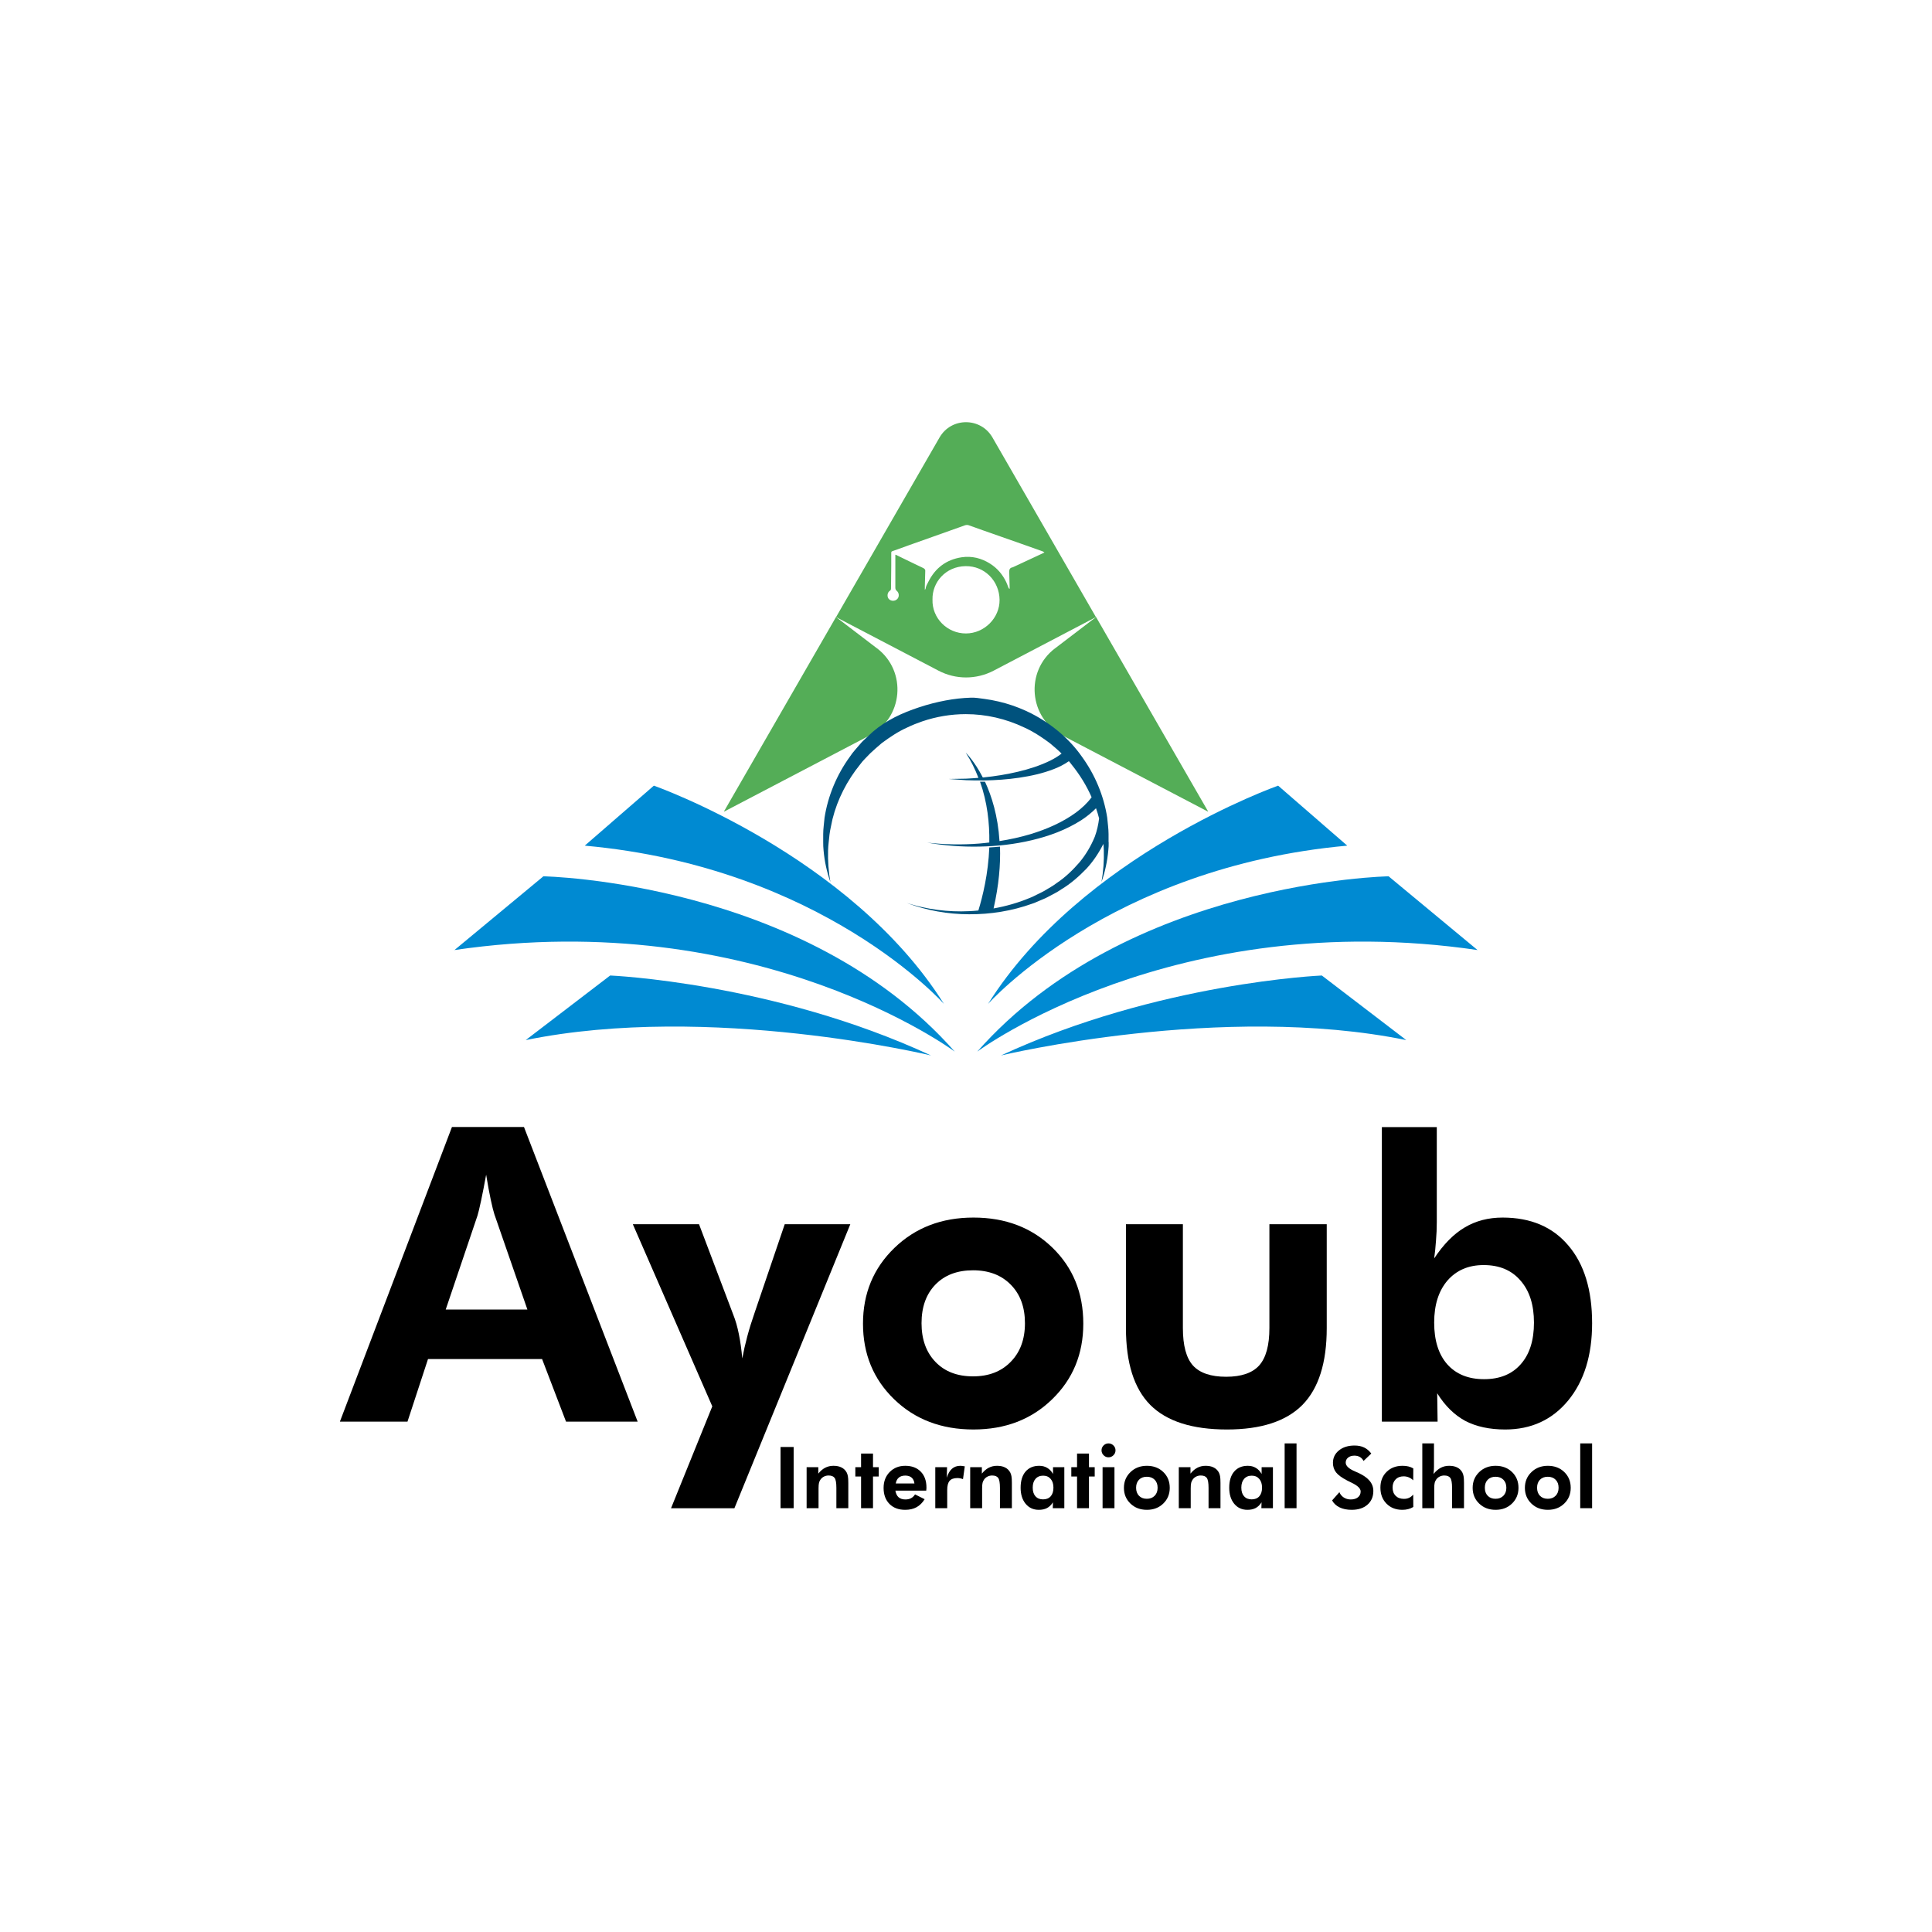
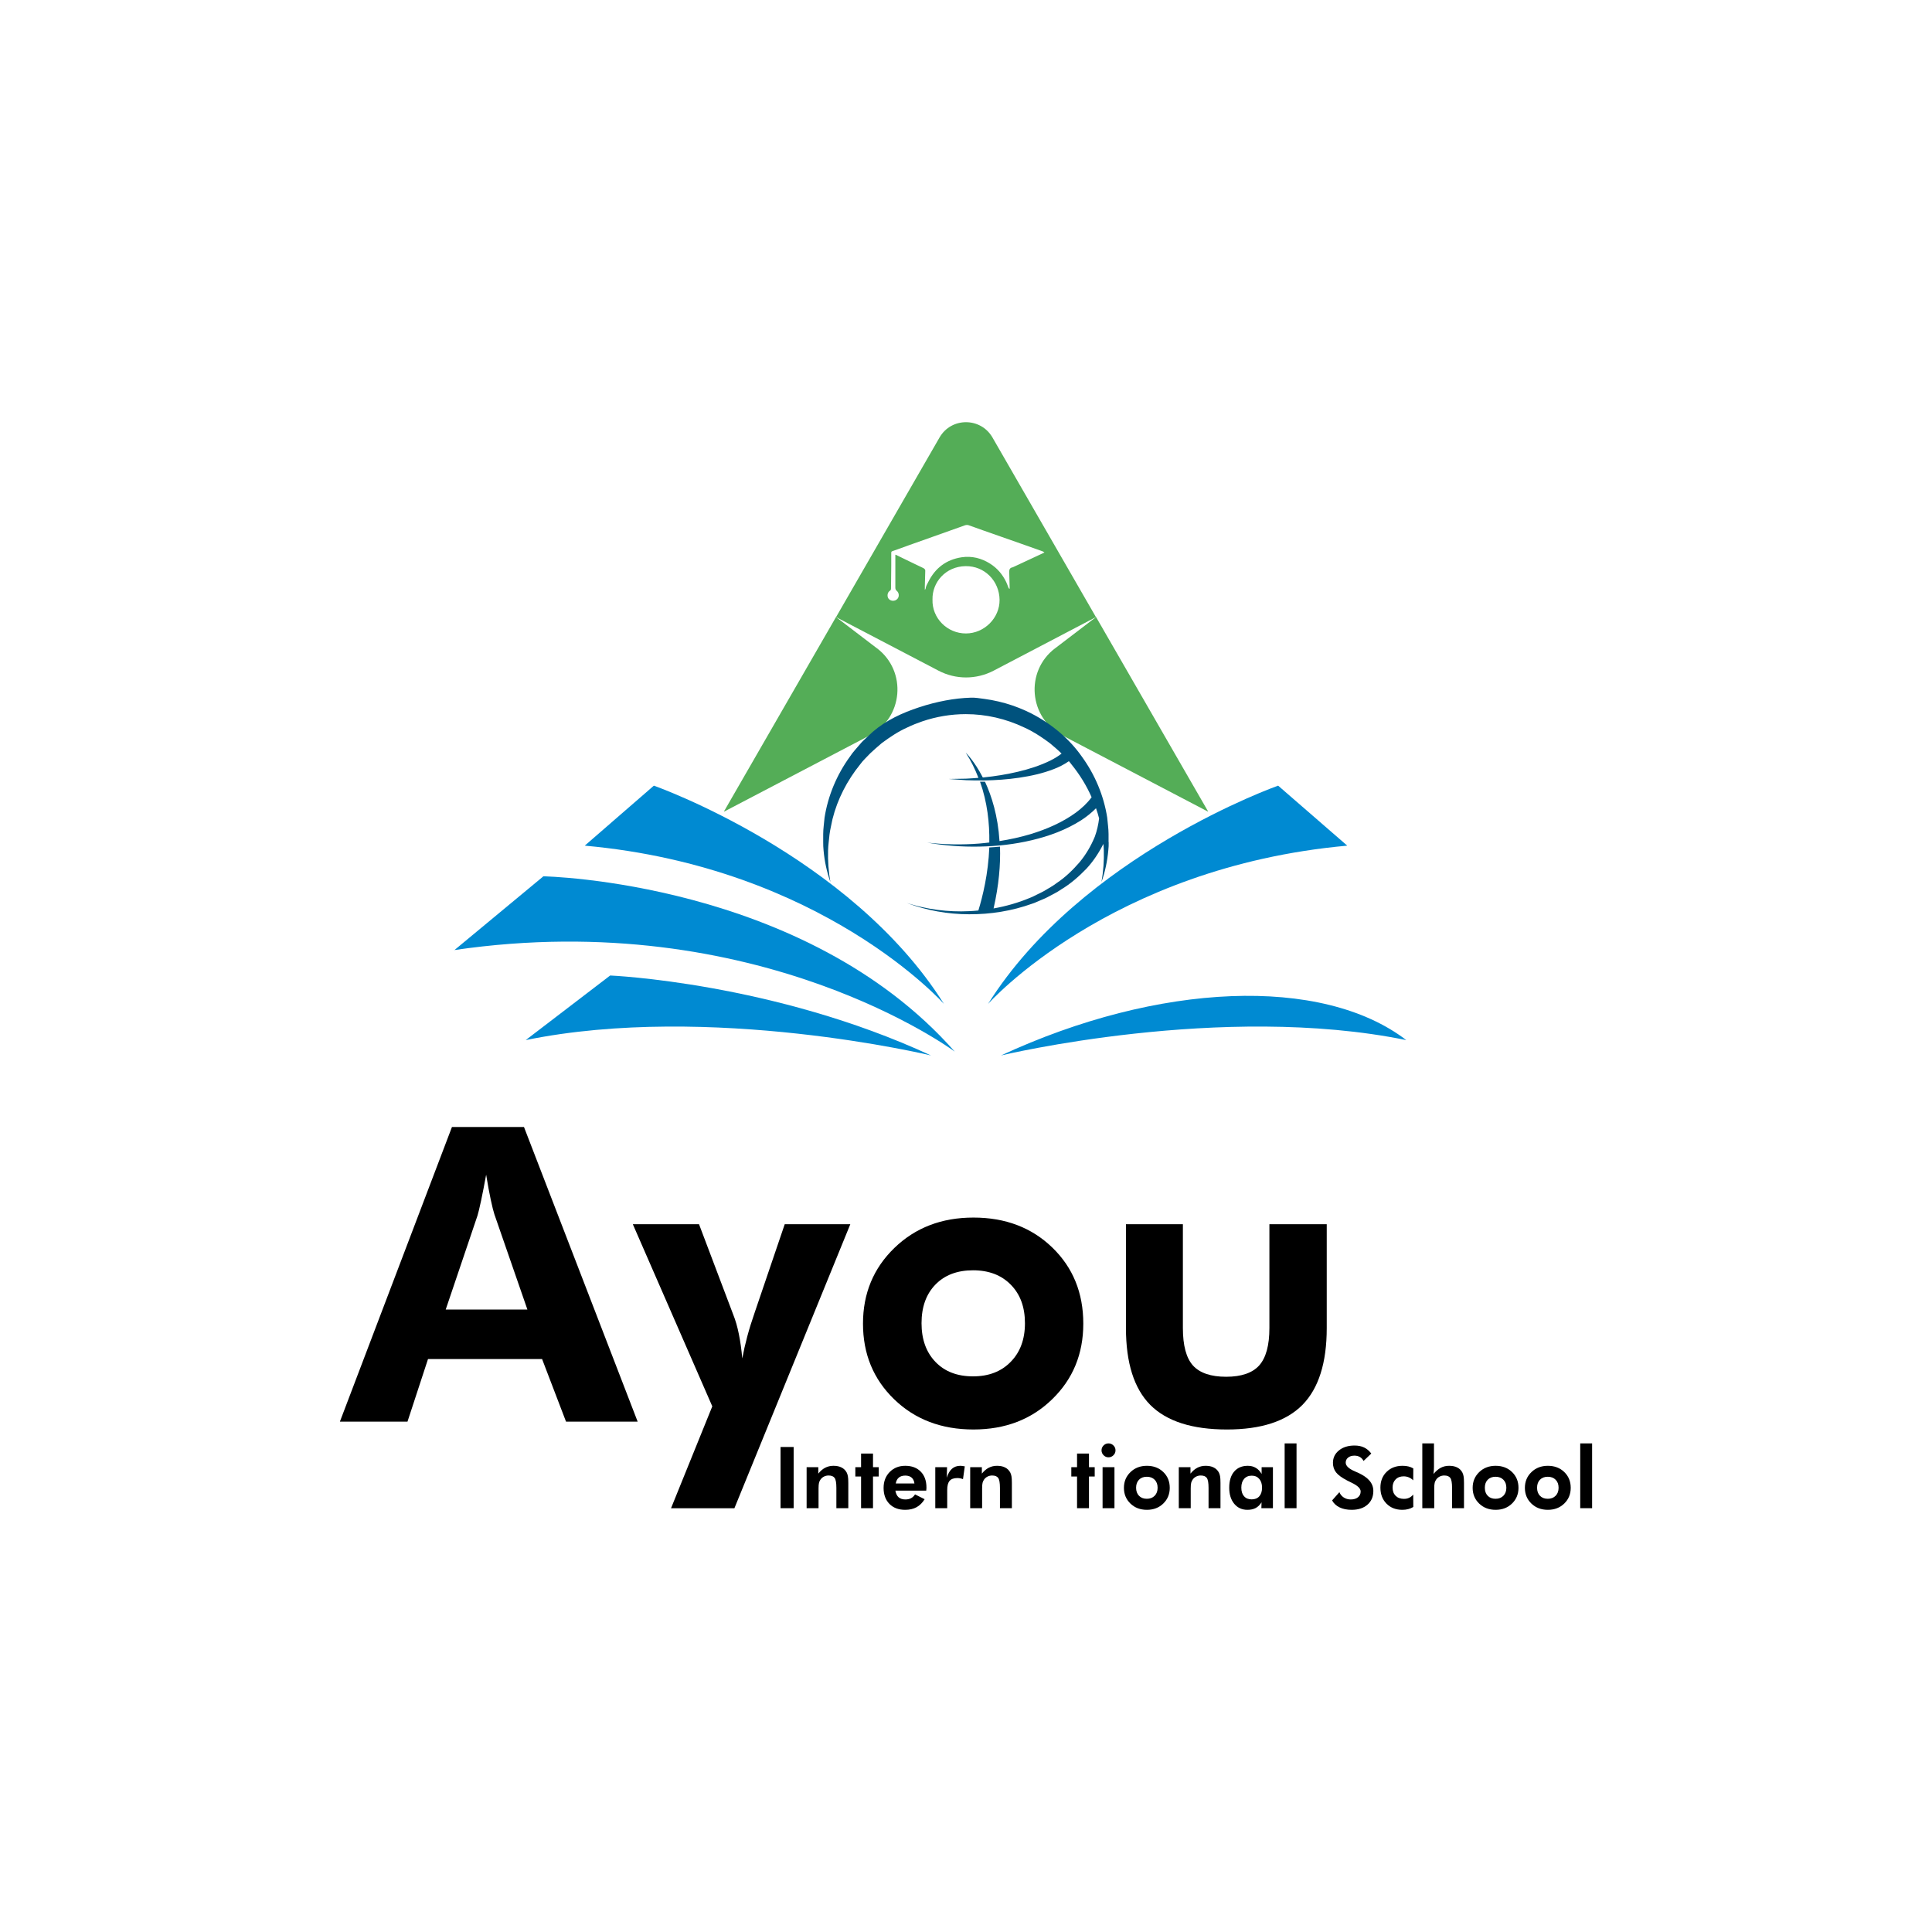
<svg xmlns="http://www.w3.org/2000/svg" width="1080" height="1080" viewBox="0 0 1080 1080" fill="none">
  <g clip-path="url(#clip0_67_2)">
    <path d="M554.791 244.55C548.191 233.162 531.776 233.162 525.21 244.55L467.36 344.966L524.623 374.907C534.264 379.961 545.772 379.961 555.448 374.907L612.641 344.966L554.791 244.55ZM539.966 354.104C529.564 354.139 520.925 345.589 521.27 335.101C521.063 325.547 528.562 316.651 539.759 316.478C550.541 316.34 558.627 324.89 558.766 335.274C558.904 345.45 550.195 354.104 539.966 354.104ZM565.919 317.171C564.571 317.413 564.157 318.347 564.157 319.524C564.226 322.501 564.295 325.478 564.399 328.455V329.078C564.399 329.078 564.26 329.147 564.191 329.147C564.018 328.939 563.811 328.697 563.707 328.455C563.293 327.451 562.982 326.378 562.498 325.409C560.459 321.151 557.487 317.621 553.478 315.094C548.64 312.013 543.249 310.663 537.513 311.528C528.977 312.844 522.791 317.517 518.955 325.236C518.333 326.482 517.538 327.693 517.4 329.147C517.365 329.286 517.227 329.389 516.985 329.736V327.728C517.089 324.855 517.158 321.947 517.227 319.074C517.262 318.14 516.536 317.759 515.845 317.413C514.393 316.686 512.942 316.028 511.491 315.336C507.897 313.605 504.303 311.84 500.709 310.109H500.501V311.355C500.501 317.067 500.536 322.743 500.501 328.42C500.501 329.216 500.674 329.77 501.296 330.289C502.678 331.432 502.782 333.578 501.607 334.824C500.363 336.139 498.255 336.174 496.942 334.928C495.732 333.751 495.905 331.224 497.391 330.289C497.944 329.909 498.082 329.528 498.082 328.939C498.117 324.613 498.186 320.286 498.22 315.994C498.255 313.917 498.255 311.875 498.22 309.832C498.186 308.205 498.186 308.309 499.741 307.79C502.575 306.821 505.374 305.748 508.208 304.744C512.769 303.083 517.365 301.49 521.962 299.863C527.698 297.821 533.435 295.779 539.171 293.737C539.966 293.425 540.761 293.356 541.556 293.633C544.32 294.637 547.085 295.606 549.815 296.575C556.658 298.963 563.5 301.352 570.342 303.775C574.489 305.229 578.636 306.682 582.749 308.171C583.163 308.309 583.509 308.621 583.855 308.863C578.049 311.563 572.312 314.228 566.61 316.894C566.403 316.998 566.161 317.136 565.919 317.171Z" fill="#54AD57" />
    <path d="M490.306 362.446C507.136 375.288 504.924 401.318 486.16 411.114L404.845 453.655H404.672L467.326 344.931L490.272 362.446H490.306Z" fill="#54AD57" />
    <path d="M589.729 362.446C572.899 375.288 575.111 401.318 593.876 411.114L675.19 453.655H675.363L612.71 344.931L589.763 362.446H589.729Z" fill="#54AD57" />
    <path d="M254 531.122L303.763 489.861C303.763 489.861 449.631 492.492 533.711 587.854C533.711 587.854 423.886 506.165 254 531.087L254 531.122Z" fill="#008AD2" />
    <path d="M326.917 472.693L365.518 439.186C365.518 439.186 475.343 477.85 527.698 561.236C527.698 561.236 459.93 484.738 326.917 472.727V472.693Z" fill="#008AD2" />
    <path d="M520.406 590C520.406 590 396.862 560.336 293.88 581.416L341.086 545.313C341.086 545.313 432.456 549.19 520.406 590Z" fill="#008AD2" />
-     <path d="M826 531.122L776.237 489.861C776.237 489.861 630.369 492.492 546.29 587.854C546.29 587.854 656.114 506.165 826 531.087V531.122Z" fill="#008AD2" />
    <path d="M753.083 472.693L714.482 439.186C714.482 439.186 604.658 477.85 552.303 561.236C552.303 561.236 620.07 484.738 753.083 472.727V472.693Z" fill="#008AD2" />
-     <path d="M559.594 590C559.594 590 683.138 560.336 786.12 581.416L738.914 545.313C738.914 545.313 647.544 549.19 559.594 590Z" fill="#008AD2" />
+     <path d="M559.594 590C559.594 590 683.138 560.336 786.12 581.416C738.914 545.313 647.544 549.19 559.594 590Z" fill="#008AD2" />
    <path d="M619.76 470.789C619.76 472.312 619.76 473.835 619.552 475.358C618.999 481.415 617.755 487.369 615.751 493.011C616.753 487.092 617.237 481.173 617.03 475.254C617.03 474.077 616.891 472.935 616.788 471.758C614.265 476.777 611.155 481.45 607.388 485.534C603.103 489.965 598.472 494.049 593.254 497.165C590.766 498.93 588.001 500.176 585.34 501.63C583.992 502.357 582.575 502.841 581.193 503.464C579.776 504.018 578.463 504.745 577.012 505.16C565.677 509.245 553.685 511.149 541.763 511.08C529.84 511.08 517.987 508.933 506.894 504.78C518.16 508.38 530.013 509.937 541.728 509.349C543.456 509.28 545.184 509.141 546.912 508.968C549.296 501.249 552.441 488.476 553.029 473.731C555.033 473.627 557.003 473.454 559.007 473.281C559.353 483.284 558.385 494.811 555.413 507.826C562.394 506.58 569.236 504.641 575.733 501.907C577.115 501.422 578.359 500.695 579.673 500.072C580.951 499.415 582.299 498.861 583.543 498.134C585.997 496.611 588.589 495.295 590.835 493.53C595.638 490.346 599.751 486.296 603.448 482.038C607.077 477.677 609.911 472.796 612.019 467.673C613.228 464.35 613.988 460.923 614.403 457.497C613.919 455.558 613.332 453.689 612.675 451.82C610.153 454.381 607.388 456.562 604.485 458.466C595.88 463.97 586.411 467.396 576.77 469.681C567.128 471.965 557.314 473.073 547.499 473.246C537.685 473.454 527.905 472.692 518.263 471.031C527.94 472.138 537.719 472.312 547.396 471.55C549.262 471.412 551.162 471.169 553.029 470.962C553.201 460.162 551.923 448.428 547.845 436.97C548.571 436.97 549.262 436.97 549.987 436.97C550.195 436.97 550.402 436.97 550.61 436.97C554.342 444.966 557.832 456.008 558.731 470.165C564.502 469.266 570.238 468.019 575.837 466.358C585.029 463.589 593.945 459.712 601.479 454.208C604.831 451.716 607.872 448.878 610.222 445.659C607.319 439.047 603.483 432.886 598.99 427.348C598.541 426.69 598.023 426.102 597.504 425.513C594.843 427.382 592.044 428.767 589.211 429.874C582.817 432.367 576.251 433.786 569.685 434.755C563.119 435.724 556.519 436.174 549.953 436.278C546.67 436.313 543.387 436.278 540.104 436.14L530.29 435.447L540.104 435.274C542.385 435.17 544.666 434.997 546.946 434.824C545.115 430.048 542.799 425.305 539.862 420.736C540 420.875 544.7 425.444 549.4 434.617C549.538 434.617 549.711 434.617 549.849 434.582C556.346 433.924 562.774 432.886 569.063 431.398C575.318 429.909 581.504 427.936 587.137 425.167C589.418 424.025 591.56 422.744 593.427 421.256C593.392 421.186 593.323 421.152 593.288 421.117C591.284 419.109 589.072 417.309 586.93 415.475C583.439 412.879 579.845 410.421 576.044 408.379C574.869 407.756 573.694 407.168 572.519 406.648C562.359 401.802 551.162 399.206 539.897 399.206C531.603 399.206 523.378 400.591 515.533 403.256C512.7 404.225 509.935 405.333 507.274 406.614C502.125 408.898 497.391 412.083 492.864 415.44C490.721 417.309 488.544 419.109 486.505 421.082C484.57 423.159 482.427 425.063 480.768 427.382C473.615 436.244 468.155 446.662 465.356 457.947C464.837 460.785 464.042 463.623 463.697 466.531C463.455 469.439 462.971 472.346 462.902 475.288C462.729 481.173 463.144 487.126 464.181 493.045C462.211 487.403 460.898 481.45 460.379 475.358C460.034 472.312 460.241 469.266 460.172 466.219C460.172 463.173 460.69 460.127 460.932 457.047C462.833 444.897 467.74 433.094 475.101 422.986C476.794 420.356 479.006 418.106 481.01 415.717C481.978 414.471 483.222 413.502 484.328 412.394C485.468 411.321 486.609 410.214 487.784 409.175C495.317 402.633 504.44 398.445 513.84 395.364C518.678 393.772 523.62 392.491 528.631 391.556C533.296 390.691 538.03 390.137 542.765 389.999C542.592 389.999 542.454 389.999 542.281 389.999C544.873 389.86 547.672 390.345 550.264 390.691C552.856 391.037 555.551 391.522 558.178 392.145C563.396 393.356 568.476 395.087 573.349 397.302C574.385 397.752 575.387 398.237 576.39 398.756C582.264 401.768 587.759 405.437 592.735 409.729C597.262 413.64 601.34 418.071 604.762 422.952C612.122 433.059 617.03 444.828 618.93 457.012C619.172 460.093 619.69 463.139 619.69 466.185V470.754L619.76 470.789Z" fill="#00527D" />
  </g>
-   <path d="M801.713 739.355C801.713 749.33 804.15 757.093 809.023 762.643C813.972 768.194 820.832 770.969 829.605 770.969C838.377 770.969 845.2 768.194 850.074 762.643C855.023 757.093 857.497 749.33 857.497 739.355C857.497 729.379 854.985 721.542 849.962 715.841C845.013 710.066 838.152 707.178 829.38 707.178C820.907 707.178 814.159 710.066 809.136 715.841C804.187 721.617 801.713 729.454 801.713 739.355ZM772.471 794.707V630.05H803.175V683.215C803.175 686.665 803.025 690.115 802.725 693.565C802.5 696.941 802.163 700.241 801.713 703.466C806.961 695.515 812.66 689.74 818.808 686.14C824.956 682.465 832.004 680.627 839.952 680.627C855.697 680.627 867.956 685.84 876.729 696.265C885.576 706.616 890 721.092 890 739.692C890 757.618 885.539 772.019 876.616 782.894C867.694 793.695 855.96 799.095 841.414 799.095C832.641 799.095 825.181 797.482 819.033 794.257C812.96 790.957 807.749 785.819 803.4 778.844L803.625 794.707H772.471Z" fill="black" />
  <path d="M661.241 684.34V742.392C661.241 752.143 663.115 759.118 666.864 763.318C670.688 767.518 676.874 769.618 685.421 769.618C693.894 769.618 700.042 767.518 703.866 763.318C707.69 759.043 709.602 752.068 709.602 742.392V684.34H741.655V742.392C741.655 761.818 737.119 776.144 728.046 785.369C718.974 794.52 704.916 799.095 685.871 799.095C666.452 799.095 652.168 794.52 643.021 785.369C633.948 776.219 629.412 761.893 629.412 742.392V684.34H661.241Z" fill="black" />
  <path d="M572.953 739.692C572.953 730.692 570.329 723.529 565.08 718.204C559.832 712.803 552.784 710.103 543.936 710.103C535.089 710.103 528.078 712.766 522.905 718.091C517.731 723.416 515.145 730.617 515.145 739.692C515.145 748.692 517.731 755.893 522.905 761.293C528.078 766.693 535.089 769.393 543.936 769.393C552.709 769.393 559.719 766.693 564.968 761.293C570.291 755.893 572.953 748.692 572.953 739.692ZM605.569 739.917C605.569 756.868 599.758 770.968 588.136 782.219C576.59 793.469 561.931 799.094 544.161 799.094C526.241 799.094 511.471 793.469 499.849 782.219C488.227 770.968 482.417 756.868 482.417 739.917C482.417 723.041 488.265 708.941 499.961 697.615C511.658 686.29 526.391 680.627 544.161 680.627C562.006 680.627 576.702 686.215 588.249 697.39C599.795 708.566 605.569 722.741 605.569 739.917Z" fill="black" />
  <path d="M398.178 786.157L353.753 684.34H390.755L409.875 734.854C411.15 738.005 412.199 741.642 413.024 745.767C413.849 749.818 414.486 754.355 414.936 759.381C415.686 755.33 416.623 751.205 417.748 747.005C418.872 742.805 420.259 738.342 421.909 733.617L438.667 684.34H475.331L410.536 843.116H375.109L398.178 786.157Z" fill="black" />
  <path d="M294.82 732.042L276.375 678.827C275.85 677.252 275.176 674.552 274.351 670.727C273.526 666.902 272.664 662.214 271.764 656.664C270.789 661.989 269.852 666.789 268.952 671.064C268.053 675.264 267.378 678.077 266.928 679.502L249.158 732.042H294.82ZM190 794.707L252.645 630H292.908L356.452 794.707H316.414L303.03 759.718H239.261L227.789 794.707H190Z" fill="black" />
  <path d="M883.355 843.089V806.868H890V843.089H883.355Z" fill="black" />
  <path d="M871.259 831.662C871.259 829.792 870.713 828.305 869.621 827.198C868.529 826.077 867.063 825.516 865.222 825.516C863.381 825.516 861.923 826.069 860.847 827.175C859.771 828.281 859.232 829.777 859.232 831.662C859.232 833.531 859.771 835.027 860.847 836.148C861.923 837.27 863.381 837.831 865.222 837.831C867.047 837.831 868.505 837.27 869.597 836.148C870.705 835.027 871.259 833.531 871.259 831.662ZM878.044 831.709C878.044 835.229 876.835 838.158 874.417 840.495C872.015 842.832 868.966 844 865.269 844C861.541 844 858.468 842.832 856.05 840.495C853.633 838.158 852.424 835.229 852.424 831.709C852.424 828.203 853.64 825.275 856.074 822.922C858.507 820.57 861.572 819.394 865.269 819.394C868.981 819.394 872.038 820.554 874.441 822.875C876.843 825.197 878.044 828.141 878.044 831.709Z" fill="black" />
  <path d="M842.059 831.662C842.059 829.792 841.513 828.305 840.421 827.198C839.329 826.077 837.863 825.516 836.022 825.516C834.182 825.516 832.723 826.069 831.647 827.175C830.571 828.281 830.033 829.777 830.033 831.662C830.033 833.531 830.571 835.027 831.647 836.148C832.723 837.27 834.182 837.831 836.022 837.831C837.847 837.831 839.306 837.27 840.398 836.148C841.505 835.027 842.059 833.531 842.059 831.662ZM848.844 831.709C848.844 835.229 847.635 838.158 845.217 840.495C842.815 842.832 839.766 844 836.069 844C832.341 844 829.268 842.832 826.851 840.495C824.433 838.158 823.224 835.229 823.224 831.709C823.224 828.203 824.441 825.275 826.874 822.922C829.307 820.57 832.372 819.394 836.069 819.394C839.782 819.394 842.839 820.554 845.241 822.875C847.643 825.197 848.844 828.141 848.844 831.709Z" fill="black" />
  <path d="M795.077 843.089V806.868H801.605V819.744C801.605 820.461 801.582 821.177 801.535 821.894C801.488 822.595 801.418 823.28 801.324 823.95C802.697 822.346 804.069 821.185 805.442 820.468C806.83 819.752 808.375 819.393 810.075 819.393C811.853 819.393 813.35 819.697 814.567 820.305C815.799 820.912 816.751 821.824 817.421 823.039C817.765 823.678 818.006 824.402 818.147 825.212C818.303 826.007 818.381 827.261 818.381 828.974V829.699V843.089H811.713V831.755C811.713 828.935 811.385 827.074 810.73 826.17C810.075 825.267 808.952 824.815 807.361 824.815C806.44 824.815 805.59 825.01 804.81 825.399C804.046 825.773 803.407 826.31 802.892 827.011C802.486 827.557 802.19 828.18 802.003 828.881C801.831 829.582 801.745 830.649 801.745 832.082V832.994V843.089H795.077Z" fill="black" />
  <path d="M790.047 842.411C789.142 842.956 788.191 843.354 787.192 843.603C786.194 843.868 785.102 844 783.917 844C780.298 844 777.35 842.855 775.073 840.565C772.795 838.259 771.657 835.268 771.657 831.592C771.657 827.993 772.803 825.064 775.096 822.805C777.389 820.531 780.36 819.394 784.01 819.394C785.227 819.394 786.319 819.51 787.286 819.744C788.253 819.978 789.173 820.344 790.047 820.842L790 827.526C789.298 826.809 788.487 826.256 787.567 825.867C786.647 825.477 785.672 825.282 784.642 825.282C782.77 825.282 781.273 825.859 780.15 827.012C779.027 828.149 778.465 829.66 778.465 831.545C778.465 833.477 779.035 835.019 780.173 836.172C781.328 837.309 782.88 837.878 784.829 837.878C785.906 837.878 786.857 837.683 787.684 837.294C788.526 836.904 789.298 836.296 790 835.471L790.047 842.411Z" fill="black" />
  <path d="M744.657 838.742L748.728 834.139C749.243 835.401 750.069 836.398 751.208 837.13C752.347 837.847 753.626 838.205 755.045 838.205C756.761 838.205 758.118 837.8 759.116 836.99C760.114 836.18 760.614 835.089 760.614 833.718C760.614 832.098 758.952 830.486 755.63 828.881C754.554 828.367 753.704 827.946 753.08 827.619C750.085 826.061 748.01 824.542 746.856 823.062C745.702 821.567 745.125 819.791 745.125 817.734C745.125 814.915 746.24 812.601 748.47 810.794C750.717 808.971 753.626 808.06 757.198 808.06C759.272 808.06 761.058 808.426 762.556 809.158C764.069 809.875 765.402 811.004 766.556 812.547L762.228 816.683C761.713 815.686 761.027 814.946 760.169 814.463C759.327 813.964 758.305 813.715 757.104 813.715C755.653 813.715 754.484 814.081 753.594 814.813C752.705 815.53 752.261 816.465 752.261 817.618C752.261 819.425 754.023 821.076 757.549 822.572C758.25 822.868 758.789 823.101 759.163 823.273C762.064 824.597 764.209 826.092 765.597 827.759C767.001 829.426 767.703 831.327 767.703 833.461C767.703 836.67 766.603 839.233 764.404 841.149C762.22 843.05 759.28 844 755.583 844C752.963 844 750.717 843.548 748.845 842.645C746.973 841.741 745.577 840.44 744.657 838.742Z" fill="black" />
  <path d="M718.125 843.089V806.868H724.769V843.089H718.125Z" fill="black" />
  <path d="M705.49 831.592C705.49 829.535 704.967 827.907 703.922 826.708C702.893 825.508 701.497 824.908 699.734 824.908C697.925 824.908 696.498 825.508 695.452 826.708C694.423 827.892 693.908 829.52 693.908 831.592C693.908 833.664 694.415 835.276 695.429 836.429C696.459 837.582 697.878 838.158 699.687 838.158C701.528 838.158 702.955 837.582 703.969 836.429C704.983 835.276 705.49 833.664 705.49 831.592ZM711.573 843.089H705.115L705.209 839.794C704.304 841.243 703.213 842.31 701.933 842.995C700.67 843.665 699.126 844 697.301 844C694.259 844 691.803 842.871 689.931 840.612C688.075 838.353 687.146 835.37 687.146 831.662C687.146 827.798 688.059 824.792 689.884 822.642C691.725 820.476 694.275 819.394 697.535 819.394C699.235 819.394 700.725 819.775 702.004 820.539C703.298 821.302 704.382 822.439 705.256 823.95V820.165H711.573V843.089Z" fill="black" />
  <path d="M658.953 843.089V820.165H665.481V823.763C666.682 822.268 667.969 821.17 669.341 820.468C670.73 819.752 672.266 819.394 673.951 819.394C675.729 819.394 677.219 819.697 678.42 820.305C679.636 820.897 680.595 821.808 681.297 823.039C681.641 823.678 681.882 824.402 682.023 825.212C682.179 826.007 682.257 827.261 682.257 828.974V829.699V843.089H675.589V831.755C675.589 828.936 675.261 827.074 674.606 826.17C673.951 825.267 672.828 824.815 671.237 824.815C670.316 824.815 669.466 825.01 668.686 825.399C667.922 825.773 667.283 826.311 666.768 827.012C666.362 827.557 666.066 828.18 665.879 828.881C665.707 829.582 665.621 830.649 665.621 832.082V832.994V843.089H658.953Z" fill="black" />
  <path d="M647.114 831.662C647.114 829.792 646.569 828.305 645.477 827.198C644.385 826.077 642.919 825.516 641.078 825.516C639.237 825.516 637.779 826.069 636.703 827.175C635.626 828.281 635.088 829.777 635.088 831.662C635.088 833.531 635.626 835.027 636.703 836.148C637.779 837.27 639.237 837.831 641.078 837.831C642.903 837.831 644.361 837.27 645.453 836.148C646.561 835.027 647.114 833.531 647.114 831.662ZM653.9 831.709C653.9 835.229 652.691 838.158 650.273 840.495C647.871 842.832 644.822 844 641.125 844C637.397 844 634.324 842.832 631.906 840.495C629.489 838.158 628.28 835.229 628.28 831.709C628.28 828.203 629.496 825.275 631.93 822.922C634.363 820.57 637.428 819.394 641.125 819.394C644.837 819.394 647.894 820.554 650.297 822.875C652.699 825.197 653.9 828.141 653.9 831.709Z" fill="black" />
  <path d="M615.762 810.747C615.762 809.688 616.144 808.777 616.909 808.013C617.673 807.25 618.585 806.868 619.646 806.868C620.722 806.868 621.643 807.25 622.407 808.013C623.187 808.761 623.577 809.672 623.577 810.747C623.577 811.822 623.187 812.741 622.407 813.505C621.643 814.268 620.722 814.65 619.646 814.65C618.585 814.65 617.673 814.26 616.909 813.481C616.144 812.702 615.762 811.791 615.762 810.747ZM616.347 843.089V820.165H622.992V843.089H616.347Z" fill="black" />
  <path d="M602.075 843.089V825.376H598.87V820.165H602.075V812.547H608.743V820.165H611.949V825.376H608.743V843.089H602.075Z" fill="black" />
-   <path d="M588.879 831.592C588.879 829.535 588.356 827.907 587.311 826.708C586.281 825.508 584.885 824.908 583.123 824.908C581.313 824.908 579.886 825.508 578.841 826.708C577.812 827.892 577.297 829.52 577.297 831.592C577.297 833.664 577.804 835.276 578.818 836.429C579.847 837.582 581.267 838.158 583.076 838.158C584.917 838.158 586.344 837.582 587.358 836.429C588.372 835.276 588.879 833.664 588.879 831.592ZM594.962 843.089H588.504L588.598 839.794C587.693 841.243 586.601 842.31 585.322 842.995C584.059 843.665 582.514 844 580.69 844C577.648 844 575.191 842.871 573.319 840.612C571.463 838.353 570.535 835.37 570.535 831.662C570.535 827.798 571.448 824.792 573.273 822.642C575.113 820.476 577.663 819.394 580.923 819.394C582.624 819.394 584.113 819.775 585.392 820.539C586.687 821.302 587.771 822.439 588.645 823.95V820.165H594.962V843.089Z" fill="black" />
  <path d="M542.341 843.089V820.165H548.869V823.763C550.07 822.268 551.357 821.17 552.73 820.468C554.118 819.752 555.654 819.394 557.339 819.394C559.117 819.394 560.607 819.697 561.808 820.305C563.024 820.897 563.984 821.808 564.686 823.039C565.029 823.678 565.271 824.402 565.411 825.212C565.567 826.007 565.645 827.261 565.645 828.974V829.699V843.089H558.977V831.755C558.977 828.936 558.649 827.074 557.994 826.17C557.339 825.267 556.216 824.815 554.625 824.815C553.705 824.815 552.854 825.01 552.075 825.399C551.31 825.773 550.671 826.311 550.156 827.012C549.75 827.557 549.454 828.18 549.267 828.881C549.095 829.582 549.009 830.649 549.009 832.082V832.994V843.089H542.341Z" fill="black" />
  <path d="M529.263 826.053C529.934 823.826 530.893 822.159 532.141 821.053C533.404 819.947 534.964 819.394 536.82 819.394C537.241 819.394 537.935 819.471 538.902 819.627C539.09 819.658 539.23 819.682 539.324 819.697L538.318 826.848C537.818 826.645 537.311 826.497 536.797 826.404C536.298 826.295 535.767 826.24 535.206 826.24C533.178 826.24 531.72 826.762 530.83 827.806C529.941 828.834 529.497 830.563 529.497 832.994V843.089H522.829V820.165H529.403L529.263 826.053Z" fill="black" />
  <path d="M511.176 829.255C510.989 827.806 510.459 826.716 509.585 825.983C508.727 825.236 507.55 824.862 506.052 824.862C504.555 824.862 503.354 825.236 502.449 825.983C501.56 826.716 500.991 827.806 500.741 829.255H511.176ZM517.774 833.274H500.531C500.796 834.926 501.396 836.164 502.332 836.99C503.268 837.8 504.539 838.205 506.146 838.205C507.363 838.205 508.408 837.971 509.281 837.504C510.17 837.036 510.911 836.328 511.504 835.377L516.885 838.065C515.637 840.074 514.124 841.57 512.346 842.551C510.568 843.517 508.454 844 506.006 844C502.293 844 499.353 842.894 497.185 840.682C495.017 838.47 493.933 835.494 493.933 831.755C493.933 828.157 495.063 825.197 497.325 822.875C499.603 820.554 502.512 819.394 506.052 819.394C509.702 819.394 512.588 820.484 514.709 822.665C516.831 824.831 517.891 827.79 517.891 831.545C517.891 831.747 517.884 831.973 517.868 832.223C517.852 832.456 517.821 832.807 517.774 833.274Z" fill="black" />
  <path d="M481.346 843.089V825.376H478.14V820.165H481.346V812.547H488.014V820.165H491.219V825.376H488.014V843.089H481.346Z" fill="black" />
  <path d="M450.905 843.089V820.165H457.433V823.763C458.634 822.268 459.921 821.17 461.294 820.468C462.682 819.752 464.218 819.394 465.903 819.394C467.681 819.394 469.171 819.697 470.372 820.305C471.588 820.897 472.548 821.808 473.25 823.039C473.593 823.678 473.834 824.402 473.975 825.212C474.131 826.007 474.209 827.261 474.209 828.974V829.699V843.089H467.541V831.755C467.541 828.936 467.213 827.074 466.558 826.17C465.903 825.267 464.78 824.815 463.189 824.815C462.268 824.815 461.418 825.01 460.638 825.399C459.874 825.773 459.235 826.311 458.72 827.012C458.314 827.557 458.018 828.18 457.831 828.881C457.659 829.582 457.573 830.649 457.573 832.082V832.994V843.089H450.905Z" fill="black" />
  <path d="M436.329 843.089V808.878H443.652V843.089H436.329Z" fill="black" />
  <defs>
    <clipPath id="clip0_67_2">
      <rect width="572" height="354" fill="white" transform="translate(254 236)" />
    </clipPath>
  </defs>
</svg>